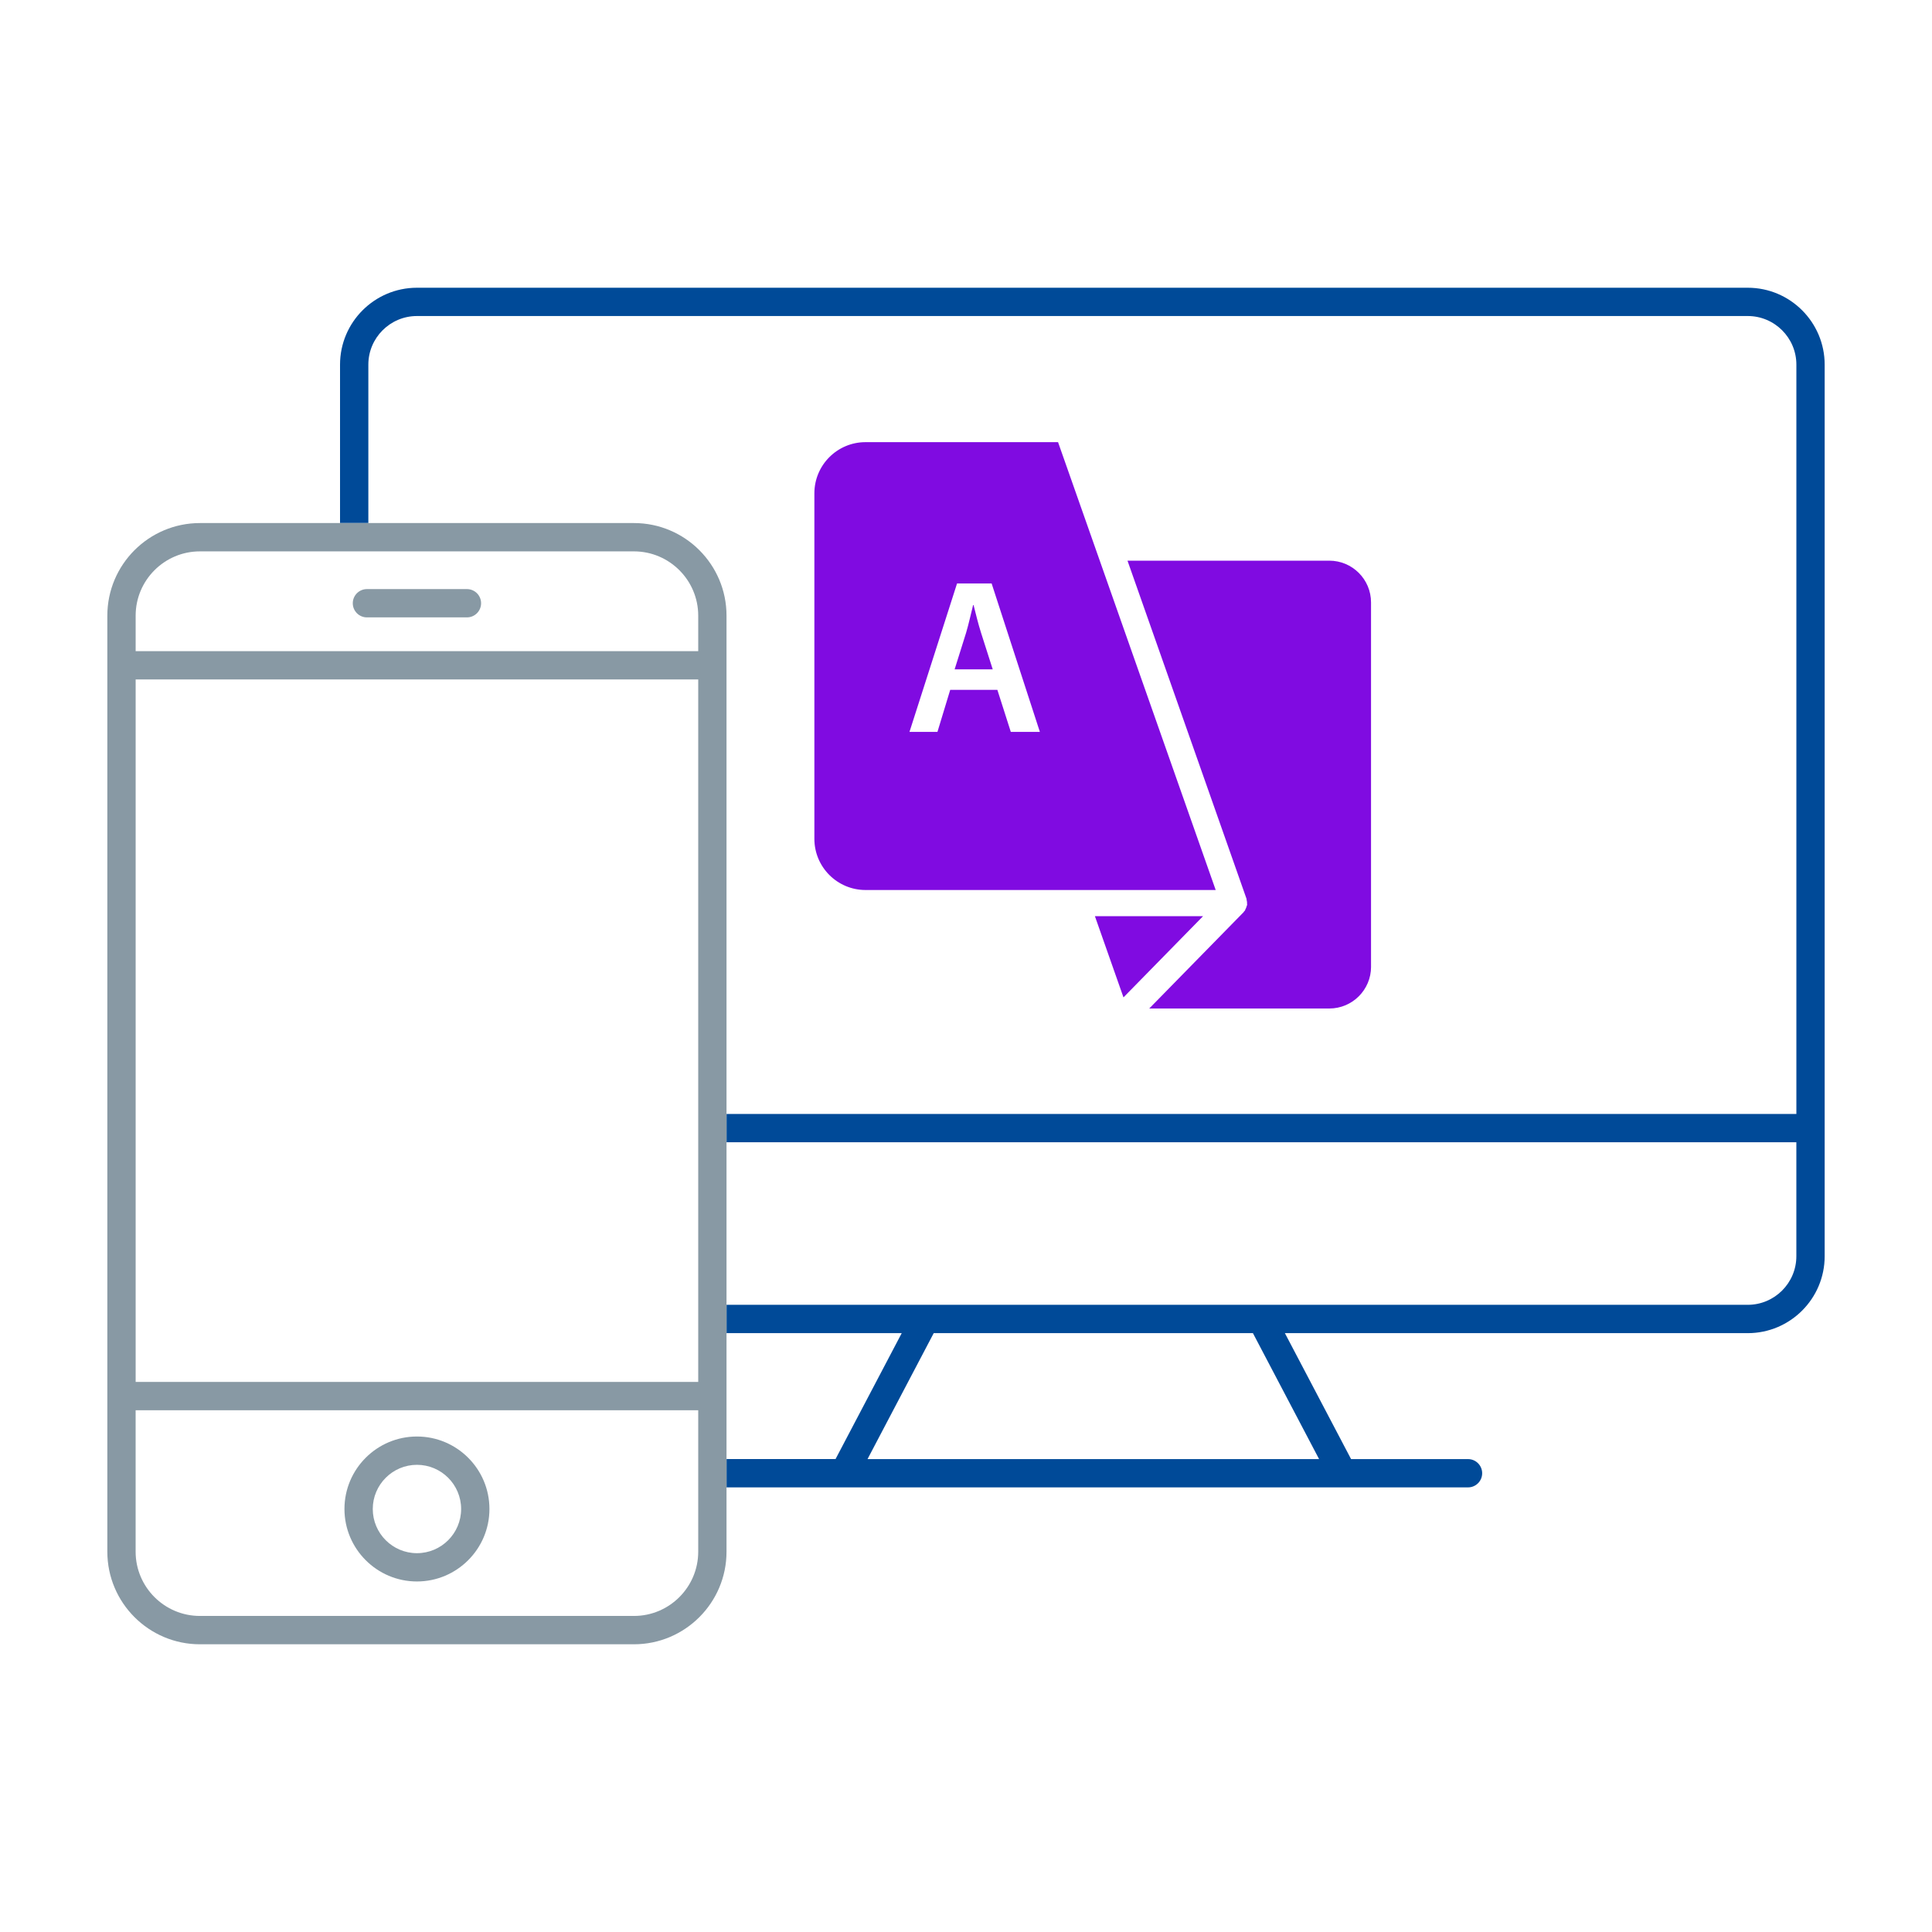
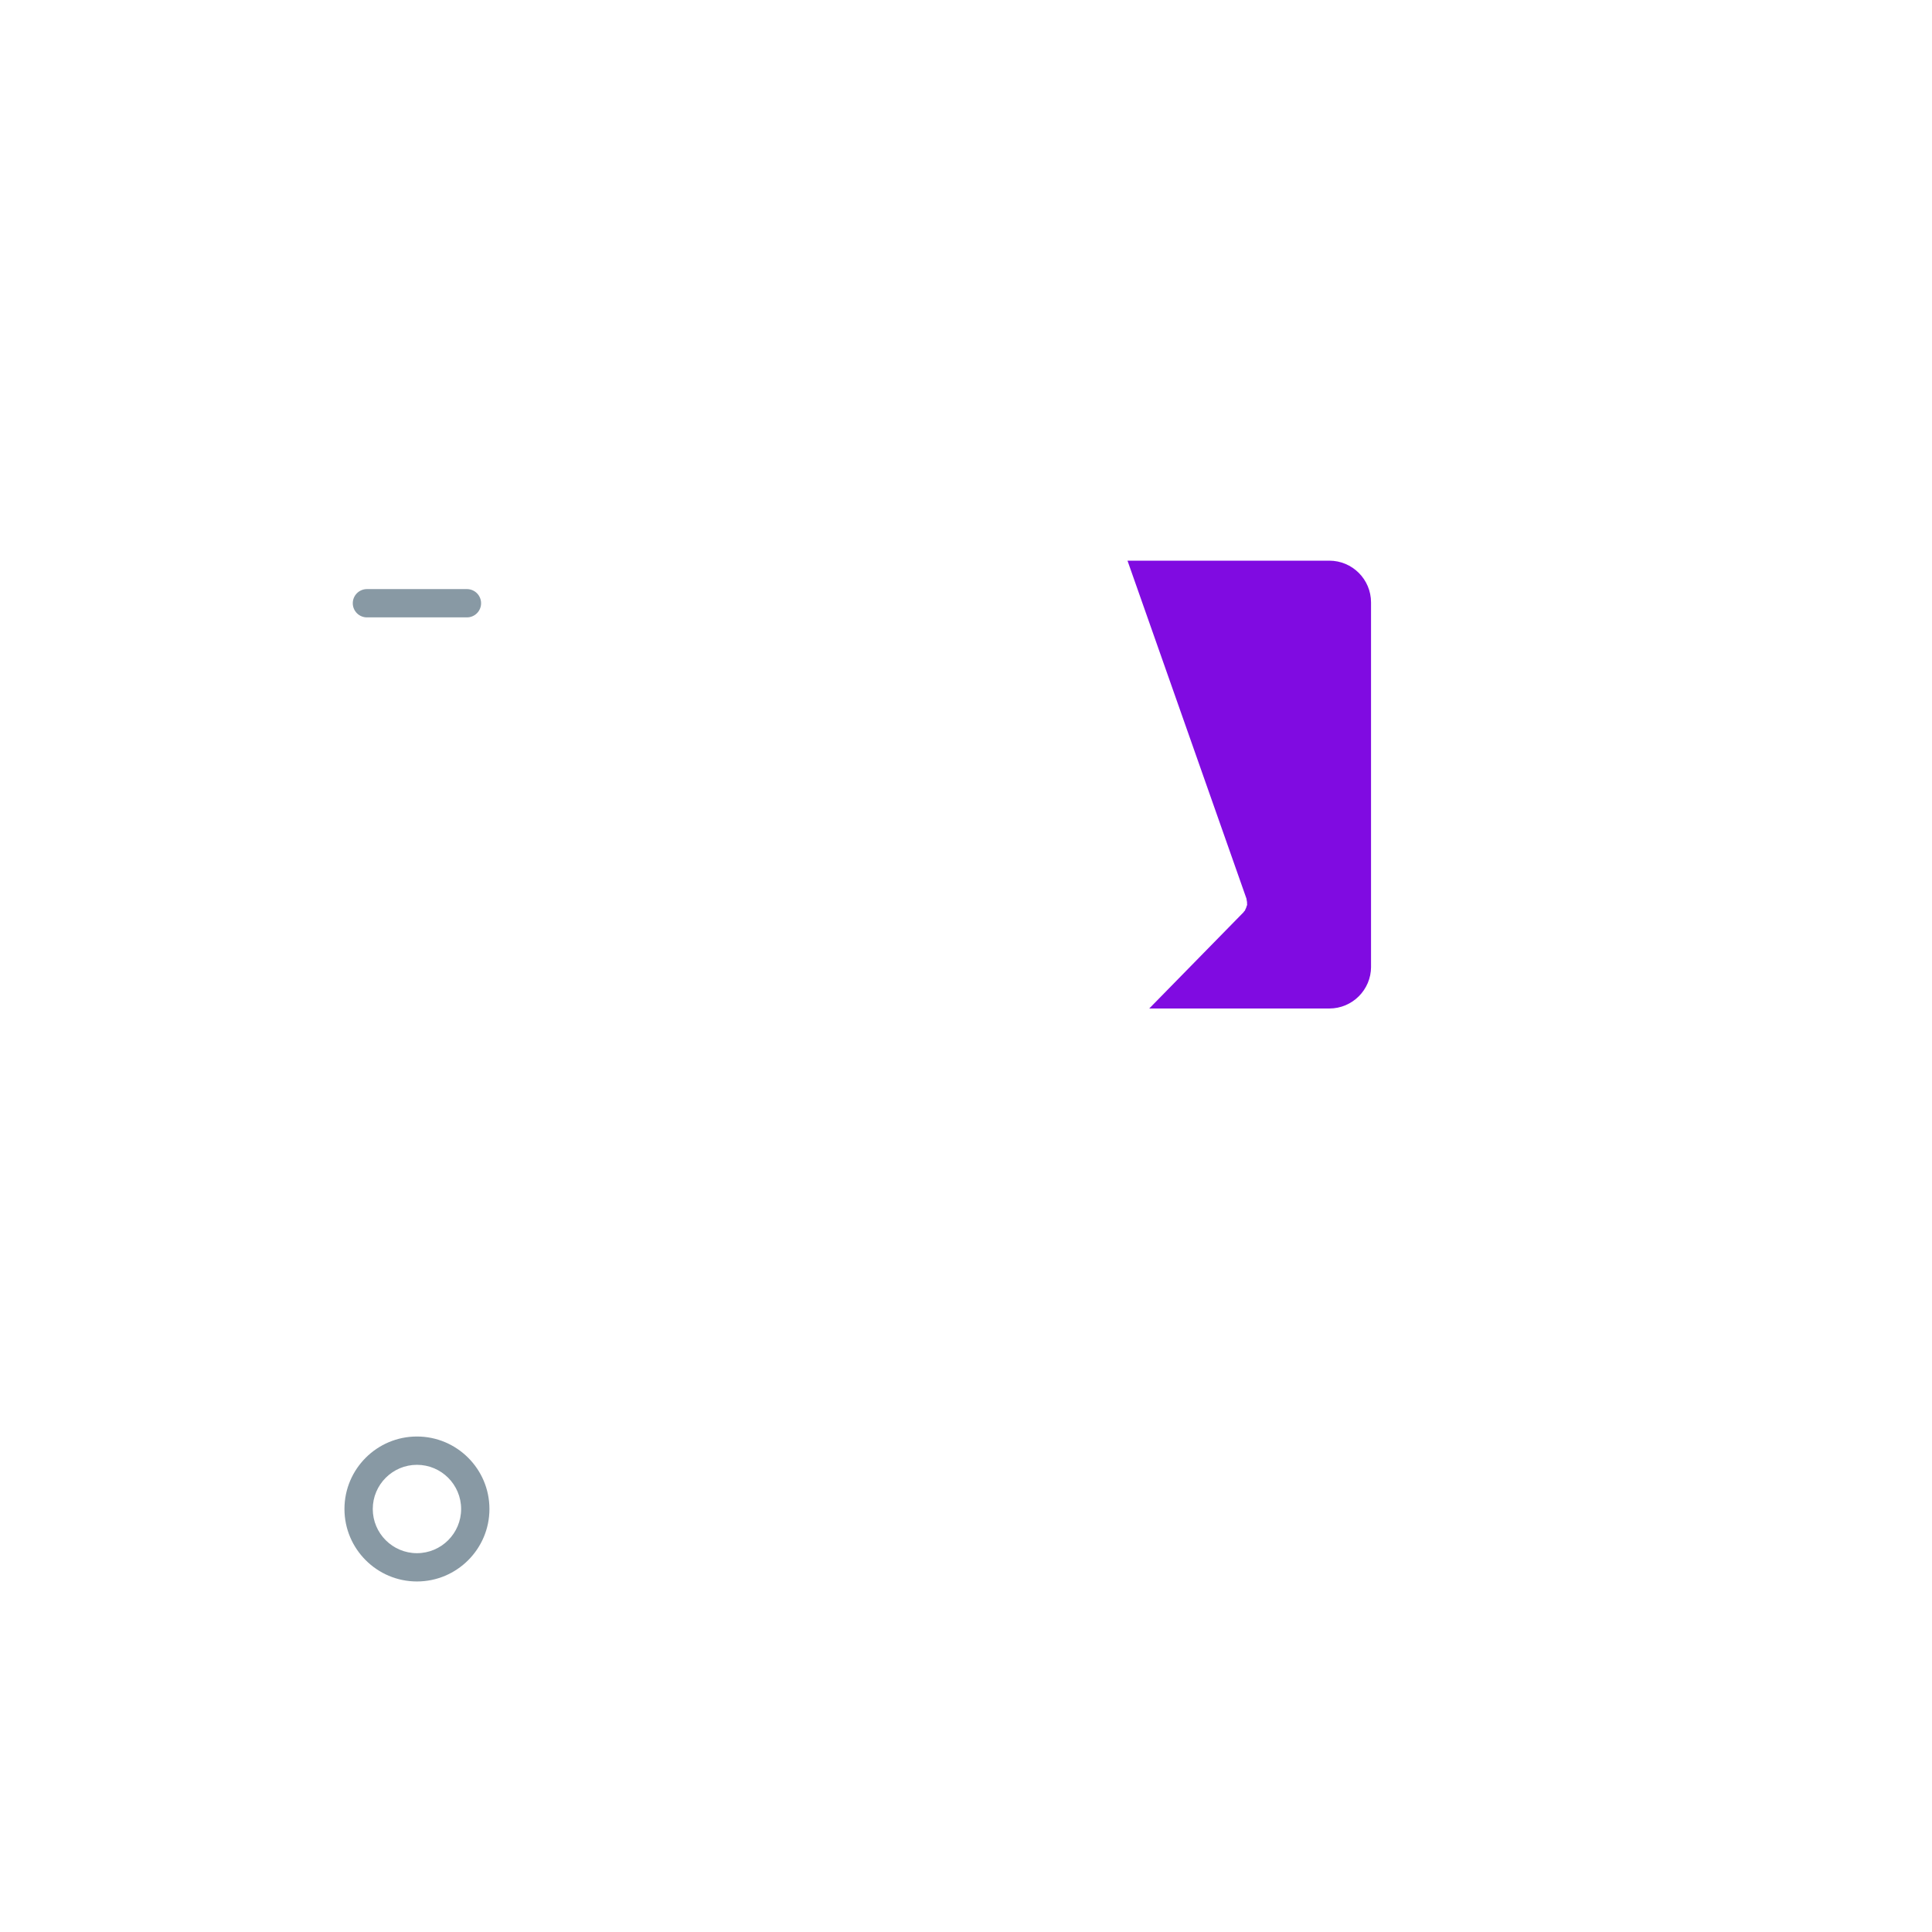
<svg xmlns="http://www.w3.org/2000/svg" id="Layer_1" x="0px" y="0px" viewBox="0 0 90 90" style="enable-background:new 0 0 90 90;" xml:space="preserve" class="he3a1gaegae92aesnel19ue9">
  <style type="text/css">.he3a1gaegae92aesnel19ue9 .st0{fill:#800BE1;} .he3a1gaegae92aesnel19ue9 .st1{fill:#FFFFFF;} .he3a1gaegae92aesnel19ue9 .st2{fill:#004A98;} .he3a1gaegae92aesnel19ue9 .st3{fill:#8899A4;} </style>
  <g>
    <g>
-       <path class="st0" d="M37.937,39.076v-16.095c0-1.317,1.067-2.384,2.384-2.384h8.967l7.344,20.863h-6.49   h-9.822C39.004,41.459,37.937,40.392,37.937,39.076z" />
-       <polygon class="st0" points="56.043,42.679 52.336,46.462 51.005,42.679   " />
      <path class="st0" d="M63.869,45.035c0,1.074-0.871,1.945-1.945,1.945h-8.388l4.393-4.484   c0.013-0.013,0.018-0.031,0.03-0.046c0.009-0.011,0.024-0.016,0.032-0.028   c0.012-0.017,0.012-0.038,0.022-0.056c0.029-0.052,0.05-0.103,0.063-0.16   c0.004-0.018,0.018-0.034,0.021-0.052c0.002-0.013-0.005-0.026-0.004-0.039   c0.005-0.066-0.003-0.129-0.02-0.194c-0.005-0.018,0.001-0.037-0.006-0.054l-5.544-15.749h9.4   c1.074,0,1.945,0.871,1.945,1.945V45.035z" />
      <g>
-         <path class="st1" d="M44.265,32.135l-0.595,1.959h-1.303l2.216-6.914h1.611l2.247,6.914h-1.354    l-0.626-1.959H44.265z M46.245,31.181l-0.544-1.703c-0.134-0.421-0.247-0.893-0.349-1.293h-0.02    c-0.102,0.4-0.205,0.882-0.328,1.293l-0.534,1.703H46.245z" />
-       </g>
+         </g>
    </g>
-     <path class="st2" d="M81.418,13.404H19.423c-1.976,0-3.583,1.607-3.583,3.582v7.38h1.319v-7.38  c0-1.248,1.015-2.264,2.264-2.264h61.995c1.248,0,2.264,1.015,2.264,2.264v34.906H33.845v1.319  h49.836v5.308c0,1.249-1.016,2.264-2.264,2.264H33.845v1.319h8.161l-3.083,5.867h-5.078v1.319h34.541  c0.364,0,0.659-0.295,0.659-0.659c0-0.364-0.295-0.659-0.659-0.659h-5.448l-3.083-5.867h21.563  c1.975,0,3.582-1.607,3.582-3.583V16.986C85,15.011,83.393,13.404,81.418,13.404z M61.448,67.97  H40.413l3.083-5.867h14.87L61.448,67.97z" />
    <g>
      <g>
-         <path class="st3" d="M29.532,24.366H9.313C6.935,24.366,5,26.301,5,28.68v43.604    c0,2.378,1.935,4.313,4.313,4.313h20.218c2.379,0,4.313-1.935,4.313-4.313V28.68    C33.845,26.301,31.91,24.366,29.532,24.366z M6.319,31.652H32.526v32.724H6.319V31.652z     M9.313,25.685h20.218c1.652,0,2.995,1.343,2.995,2.995v1.654H6.319v-1.654    C6.319,27.028,7.662,25.685,9.313,25.685z M29.532,75.277H9.313c-1.652,0-2.995-1.343-2.995-2.994    v-6.588H32.526v6.588C32.526,73.934,31.183,75.277,29.532,75.277z" />
        <path class="st3" d="M17.093,28.76h4.659c0.364,0,0.659-0.295,0.659-0.659s-0.295-0.659-0.659-0.659    h-4.659c-0.364,0-0.659,0.295-0.659,0.659S16.729,28.76,17.093,28.76z" />
      </g>
    </g>
    <path class="st3" d="M19.423,66.918c-1.862,0-3.377,1.514-3.377,3.376c0,1.862,1.515,3.377,3.377,3.377  c1.862,0,3.377-1.515,3.377-3.377C22.8,68.432,21.285,66.918,19.423,66.918z M19.423,72.353  c-1.135,0-2.058-0.924-2.058-2.058s0.924-2.058,2.058-2.058c1.135,0,2.058,0.923,2.058,2.058  S20.558,72.353,19.423,72.353z" />
  </g>
</svg>